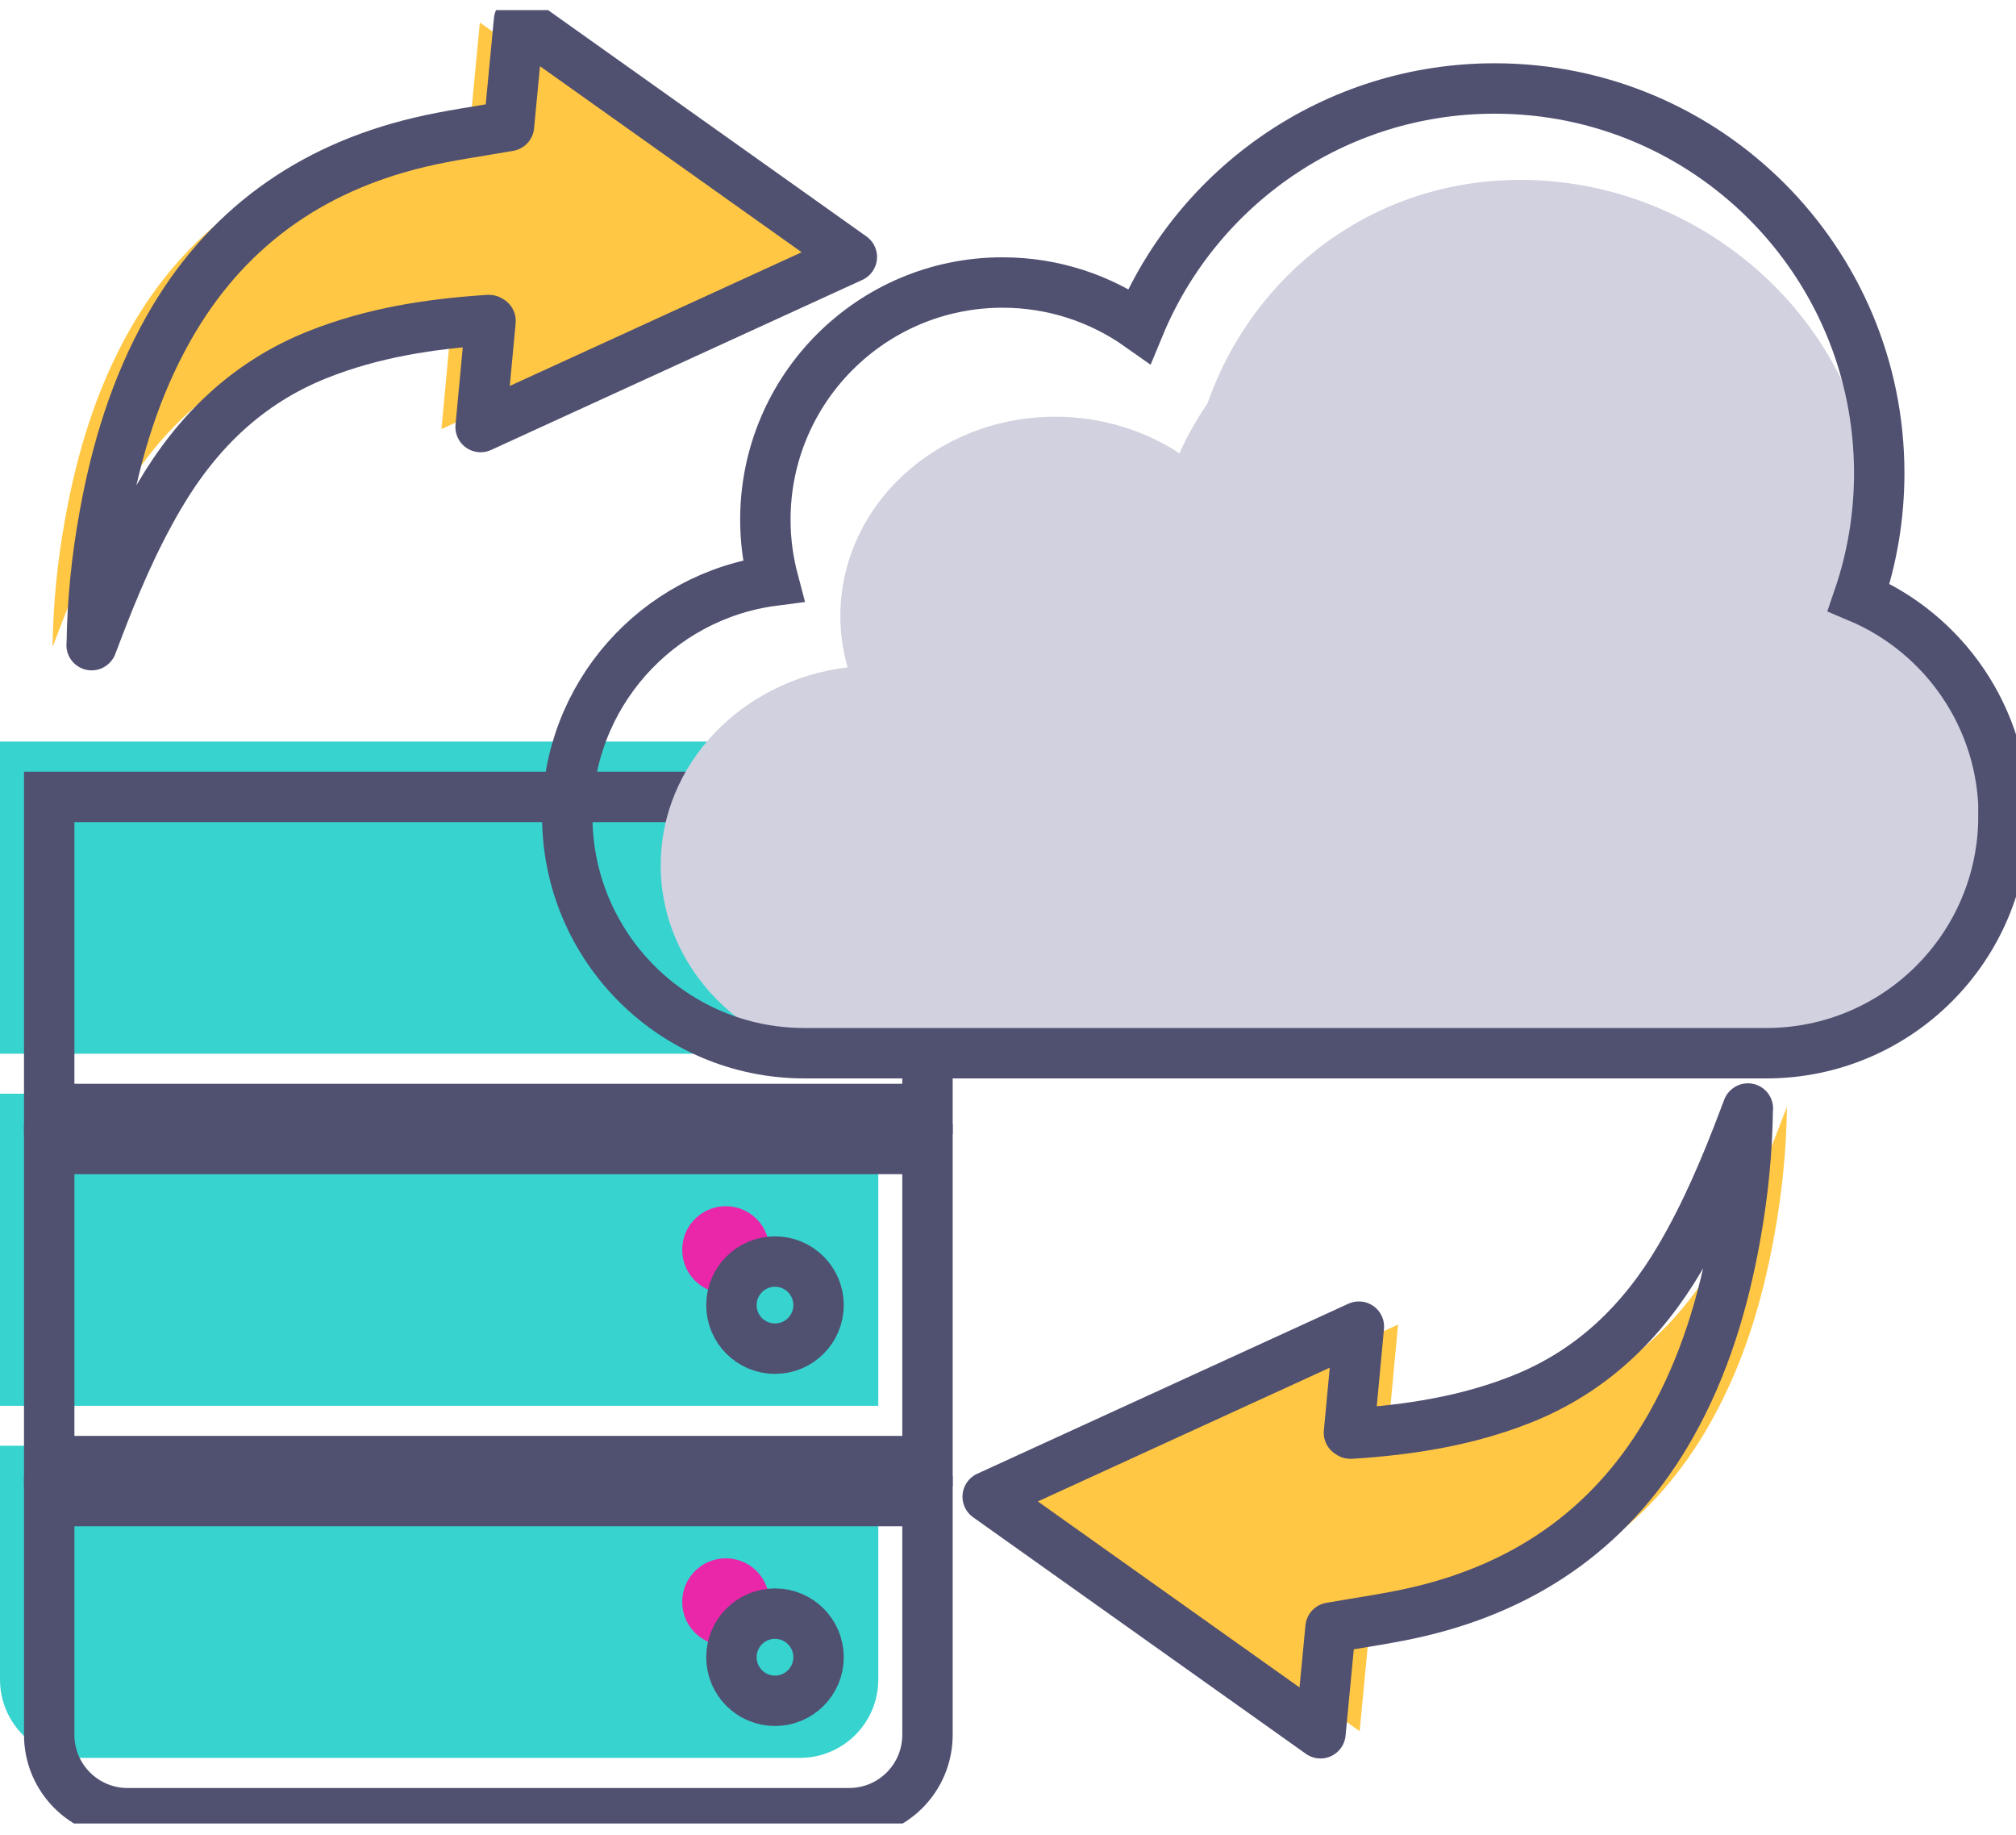
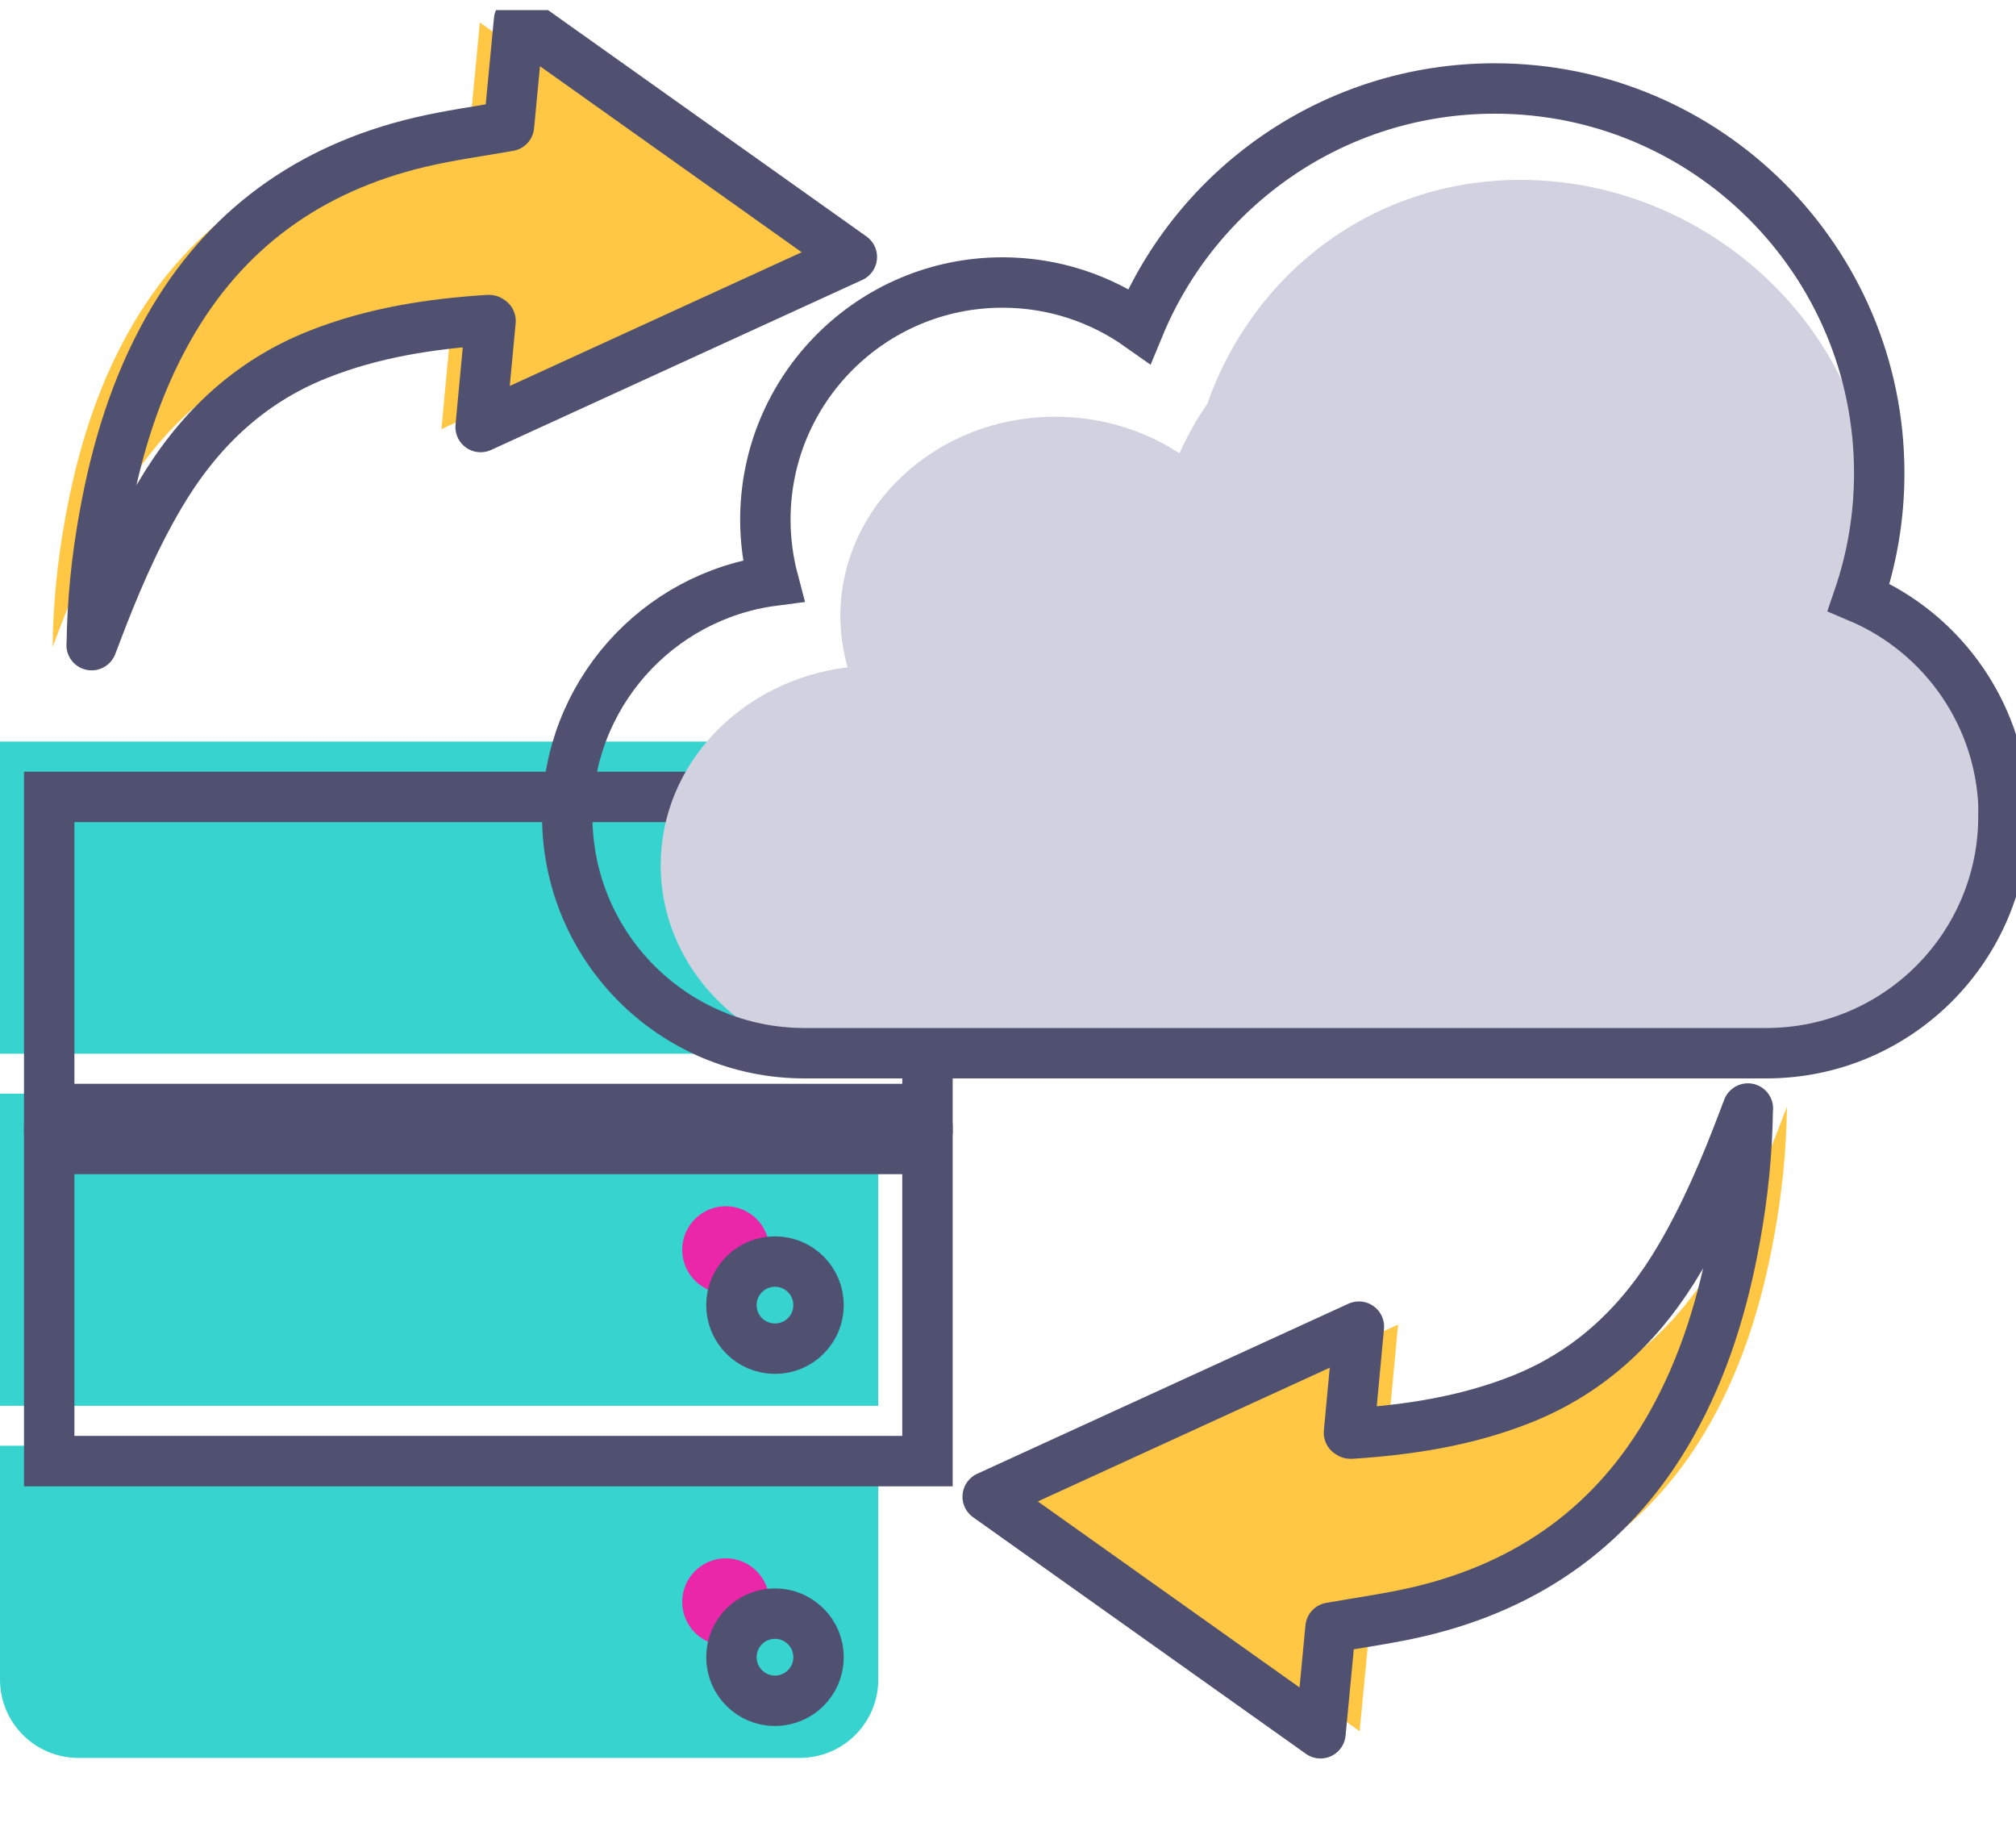
<svg xmlns="http://www.w3.org/2000/svg" width="100" height="91" viewBox="0 0 100 91" fill="none">
  <g clip-path="url(#clip0_671_33101)">
    <path d="M43.565 36.776H0V52.255H43.565V36.776Z" fill="#37D3CF" />
    <path d="M36.001 46.673C37.194 46.673 38.162 45.706 38.162 44.513C38.162 43.319 37.194 42.352 36.001 42.352C34.807 42.352 33.84 43.319 33.84 44.513C33.84 45.706 34.807 46.673 36.001 46.673Z" fill="#9393AA" />
    <path d="M43.565 54.237H0V69.716H43.565V54.237Z" fill="#37D3CF" />
    <path d="M36.001 64.14C37.194 64.14 38.162 63.173 38.162 61.979C38.162 60.786 37.194 59.818 36.001 59.818C34.807 59.818 33.84 60.786 33.84 61.979C33.84 63.173 34.807 64.14 36.001 64.14Z" fill="#EA26A9" />
    <path d="M0 71.697H43.565V83.289C43.565 85.437 41.826 87.176 39.678 87.176H3.887C1.739 87.176 0 85.437 0 83.289V71.697Z" fill="#37D3CF" />
    <path d="M36.001 81.601C37.194 81.601 38.162 80.634 38.162 79.44C38.162 78.247 37.194 77.279 36.001 77.279C34.807 77.279 33.84 78.247 33.84 79.44C33.84 80.634 34.807 81.601 36.001 81.601Z" fill="#EA26A9" />
    <path d="M46.006 39.52H2.441V54.998H46.006V39.52Z" stroke="#505071" stroke-width="2.5" stroke-linecap="round" />
    <path d="M38.442 49.423C39.636 49.423 40.603 48.455 40.603 47.262C40.603 46.068 39.636 45.101 38.442 45.101C37.249 45.101 36.281 46.068 36.281 47.262C36.281 48.455 37.249 49.423 38.442 49.423Z" stroke="#505071" stroke-width="2.5" stroke-linecap="round" />
    <path d="M46.006 56.98H2.441V72.459H46.006V56.98Z" stroke="#505071" stroke-width="2.5" stroke-linecap="round" />
    <path d="M38.442 66.883C39.636 66.883 40.603 65.916 40.603 64.722C40.603 63.529 39.636 62.562 38.442 62.562C37.249 62.562 36.281 63.529 36.281 64.722C36.281 65.916 37.249 66.883 38.442 66.883Z" stroke="#505071" stroke-width="2.5" stroke-linecap="round" />
-     <path d="M2.441 74.44H46.006V86.032C46.006 88.18 44.267 89.919 42.119 89.919H6.329C4.18 89.919 2.441 88.18 2.441 86.032V74.44Z" stroke="#505071" stroke-width="2.5" stroke-linecap="round" />
-     <path d="M38.442 84.344C39.636 84.344 40.603 83.377 40.603 82.183C40.603 80.99 39.636 80.022 38.442 80.022C37.249 80.022 36.281 80.99 36.281 82.183C36.281 83.377 37.249 84.344 38.442 84.344Z" stroke="#505071" stroke-width="2.5" stroke-linecap="round" />
+     <path d="M38.442 84.344C39.636 84.344 40.603 83.377 40.603 82.183C40.603 80.99 39.636 80.022 38.442 80.022C37.249 80.022 36.281 80.99 36.281 82.183C36.281 83.377 37.249 84.344 38.442 84.344" stroke="#505071" stroke-width="2.5" stroke-linecap="round" />
    <path d="M2.608 32.09C2.634 29.93 2.851 27.807 3.235 25.703C3.823 22.449 4.769 19.31 6.406 16.407C9.187 11.472 13.406 8.454 18.879 7.156C20.311 6.817 21.782 6.619 23.304 6.351C23.463 4.695 23.63 2.949 23.802 1.114C29.32 5.033 34.78 8.914 40.31 12.846C34.153 15.666 28.054 18.46 21.897 21.279C22.063 19.483 22.23 17.744 22.389 16.017C22.351 15.998 22.332 15.973 22.313 15.973C19.404 16.158 16.546 16.599 13.816 17.686C10.344 19.067 7.831 21.516 5.965 24.693C4.679 26.88 3.701 29.201 2.806 31.566C2.742 31.745 2.672 31.924 2.602 32.097L2.608 32.09Z" fill="#FFC743" />
    <path d="M4.551 31.988C4.577 29.827 4.794 27.704 5.178 25.601C5.766 22.347 6.712 19.207 8.349 16.305C11.13 11.369 15.35 8.351 20.823 7.054C22.255 6.715 23.725 6.516 25.247 6.248C25.407 4.592 25.573 2.847 25.746 1.012C31.263 4.931 36.723 8.812 42.254 12.744C36.097 15.563 29.997 18.357 23.84 21.177C24.007 19.38 24.173 17.641 24.333 15.915C24.294 15.896 24.275 15.87 24.256 15.87C21.347 16.055 18.489 16.497 15.759 17.584C12.287 18.965 9.775 21.413 7.908 24.591C6.623 26.777 5.645 29.098 4.75 31.464C4.686 31.643 4.615 31.822 4.545 31.994L4.551 31.988Z" stroke="#505071" stroke-width="2.5" stroke-linecap="round" stroke-linejoin="round" />
    <path d="M88.638 54.877C88.612 57.038 88.395 59.16 88.011 61.264C87.423 64.518 86.477 67.657 84.84 70.56C82.059 75.495 77.839 78.513 72.366 79.811C70.934 80.15 69.464 80.348 67.942 80.617C67.782 82.272 67.616 84.018 67.443 85.853C61.926 81.934 56.466 78.053 50.935 74.121C57.092 71.301 63.192 68.507 69.349 65.688C69.183 67.484 69.016 69.223 68.856 70.95C68.895 70.969 68.914 70.994 68.933 70.994C71.842 70.809 74.7 70.368 77.43 69.281C80.902 67.9 83.414 65.451 85.281 62.274C86.566 60.087 87.544 57.766 88.439 55.401C88.504 55.222 88.574 55.043 88.644 54.87L88.638 54.877Z" fill="#FFC743" />
    <path d="M86.694 54.979C86.669 57.14 86.451 59.263 86.068 61.366C85.48 64.62 84.533 67.76 82.897 70.662C80.115 75.598 75.896 78.616 70.423 79.913C68.991 80.252 67.52 80.451 65.999 80.719C65.839 82.375 65.673 84.12 65.5 85.955C59.983 82.036 54.523 78.155 48.992 74.223C55.149 71.404 61.248 68.61 67.405 65.79C67.239 67.587 67.073 69.326 66.913 71.052C66.951 71.071 66.971 71.097 66.99 71.097C69.899 70.912 72.757 70.47 75.487 69.383C78.958 68.002 81.471 65.554 83.338 62.376C84.623 60.19 85.601 57.869 86.496 55.503C86.56 55.324 86.63 55.145 86.701 54.973L86.694 54.979Z" stroke="#505071" stroke-width="2.5" stroke-linecap="round" stroke-linejoin="round" />
    <path d="M98.586 39.386V42.429C98.586 47.895 92.582 52.793 86.694 52.793H43.436C37.547 52.793 32.772 48.368 32.772 42.908C32.772 37.877 36.812 33.727 42.042 33.094C41.812 32.276 41.684 31.426 41.684 30.556C41.684 25.09 46.46 20.666 52.348 20.666C54.637 20.666 56.766 21.343 58.505 22.481C58.889 21.618 59.349 20.806 59.886 20.026C62.156 13.543 68.102 8.921 75.422 8.921C84.846 8.921 93.004 16.561 93.004 25.979C93.004 27.398 92.832 28.773 92.499 30.083C93.509 30.78 95.363 30.882 94.929 32.078C97.972 35.121 98.586 35.288 98.586 39.386Z" fill="#D1D1E0" />
    <path d="M99.379 40.466C99.379 46.962 94.111 52.23 87.615 52.23H39.901C33.405 52.23 28.137 46.962 28.137 40.466C28.137 34.488 32.587 29.552 38.36 28.798C38.104 27.832 37.964 26.816 37.964 25.774C37.964 19.278 43.232 14.01 49.727 14.01C52.253 14.01 54.599 14.809 56.517 16.164C59.382 9.253 66.191 4.388 74.144 4.388C84.674 4.388 93.216 12.929 93.216 23.459C93.216 25.62 92.858 27.692 92.199 29.623C96.425 31.406 99.392 35.594 99.392 40.466H99.385H99.379Z" stroke="#505071" stroke-width="2.5" stroke-linecap="round" />
  </g>
  <defs>
    <clipPath id="clip0_671_33101">
      <rect width="100" height="89.93" fill="white" transform="translate(0 0.5)" />
    </clipPath>
  </defs>
</svg>